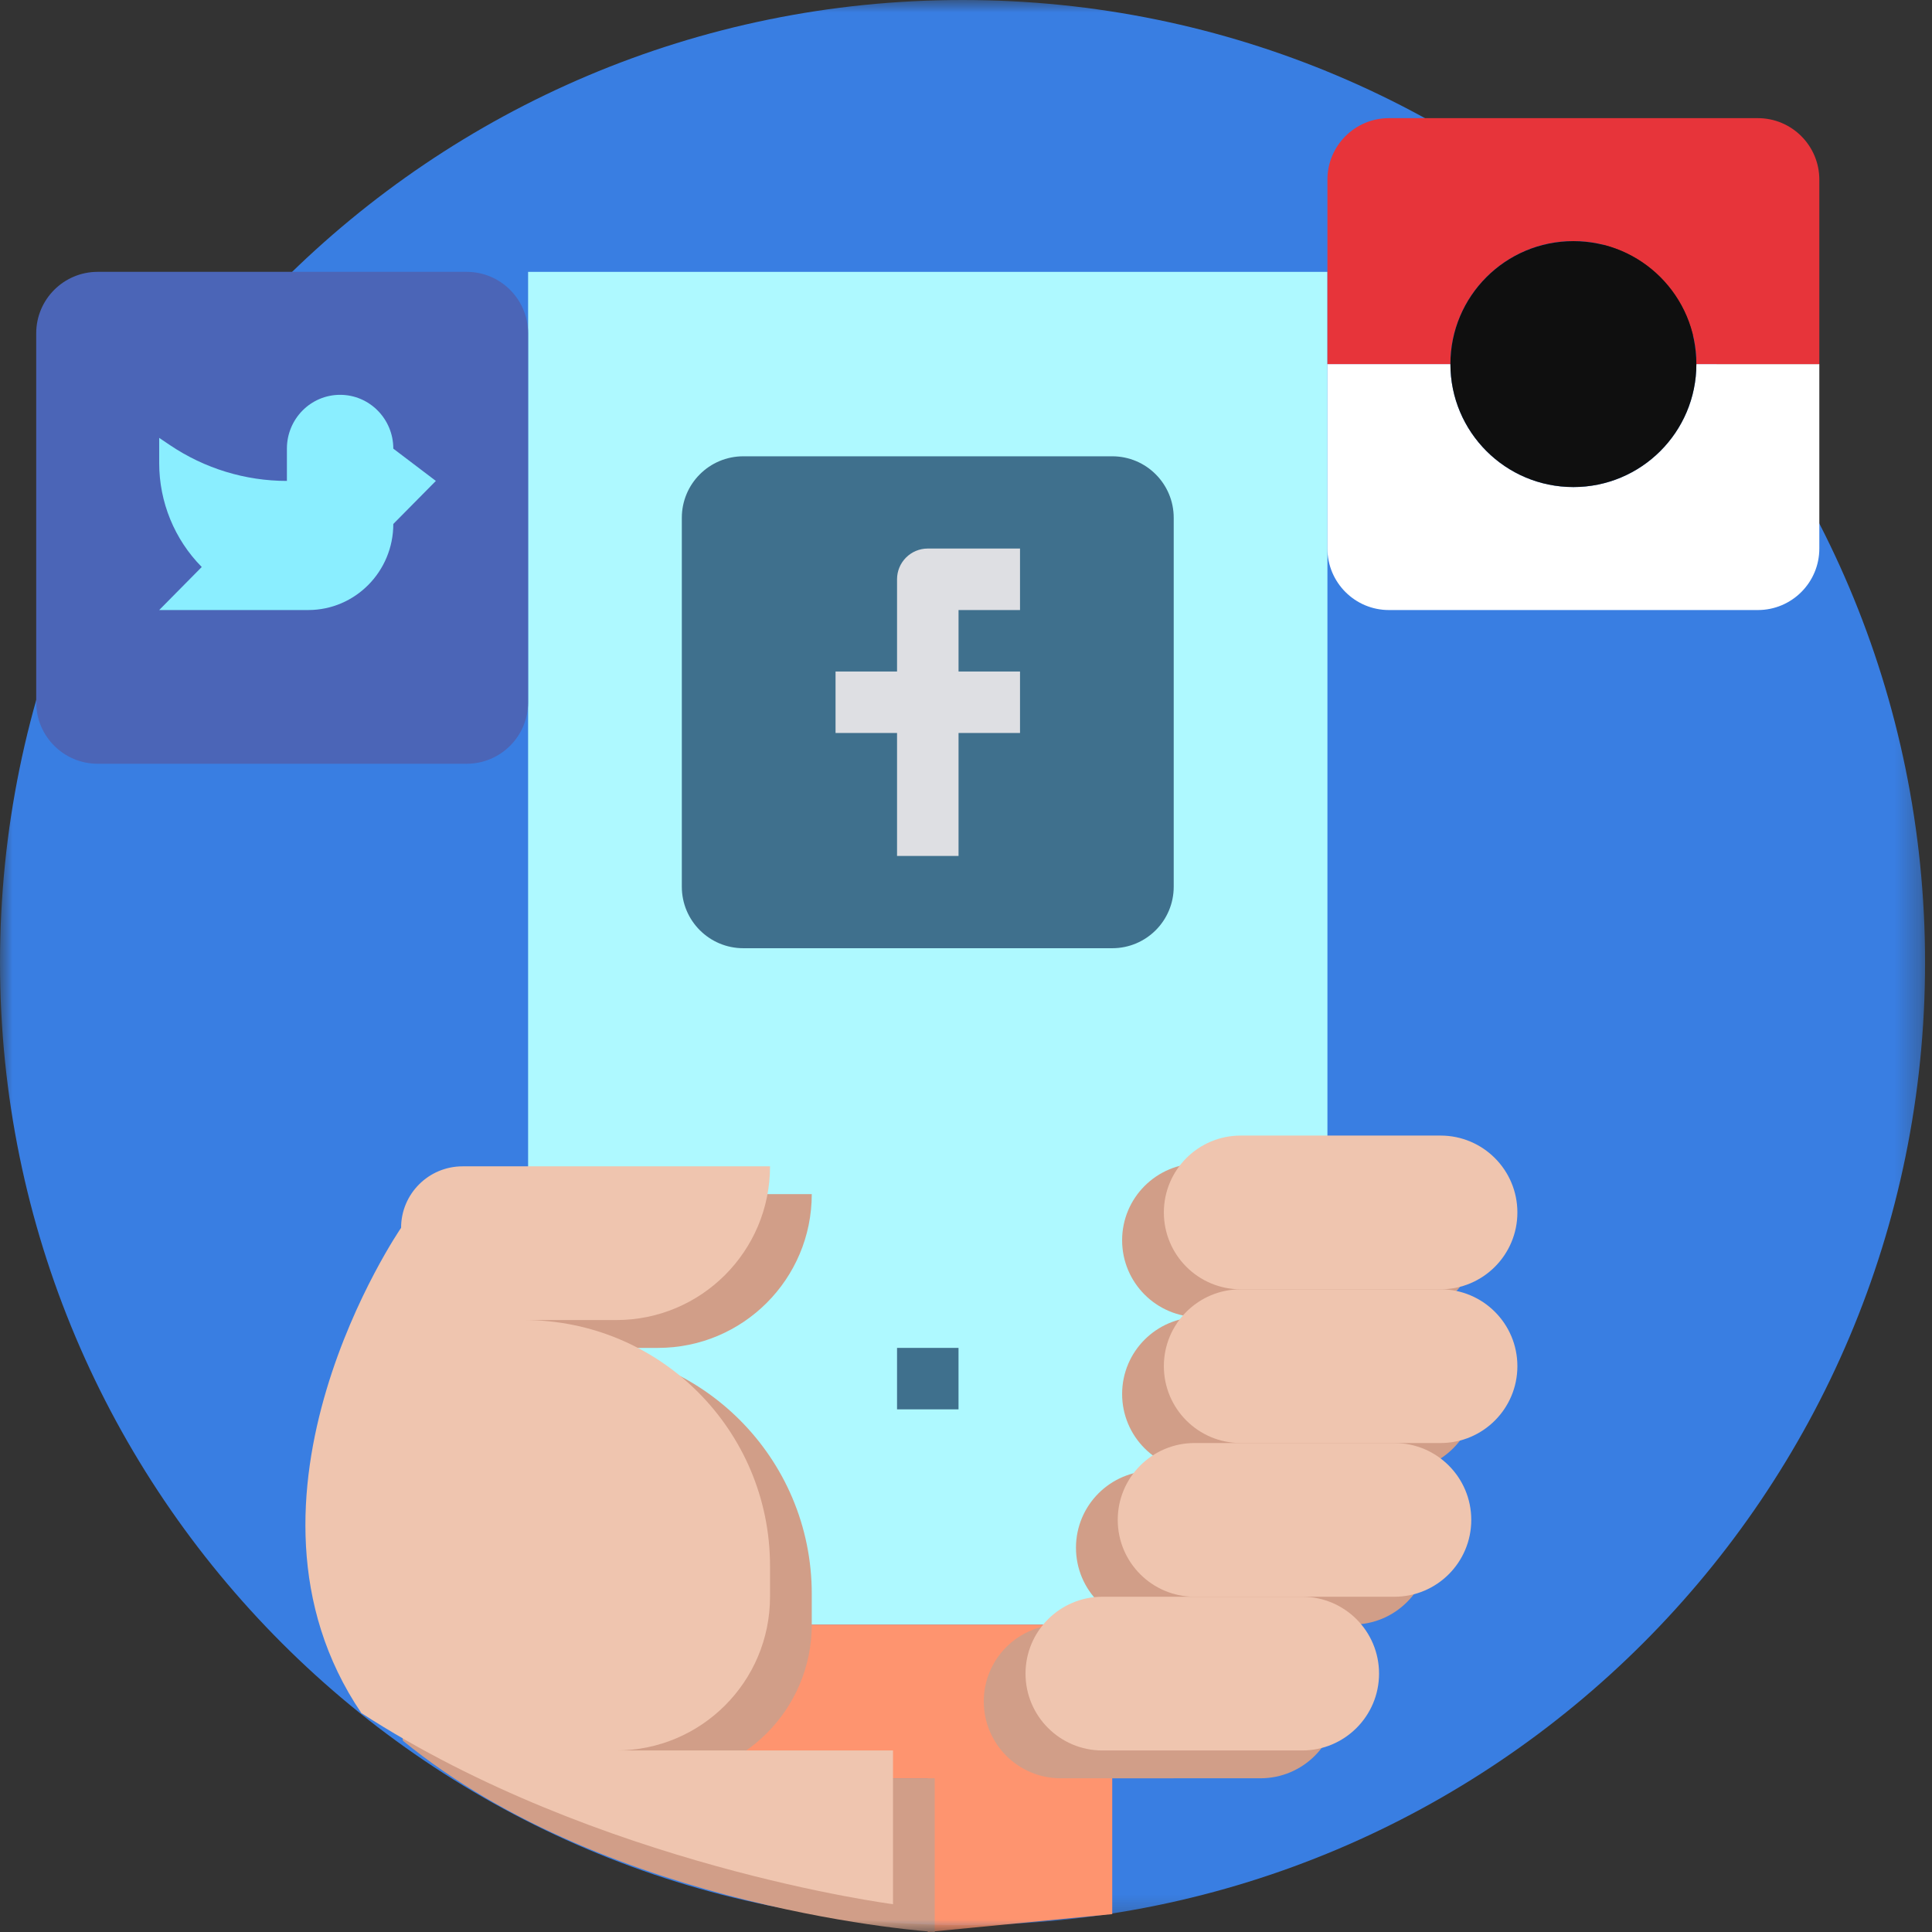
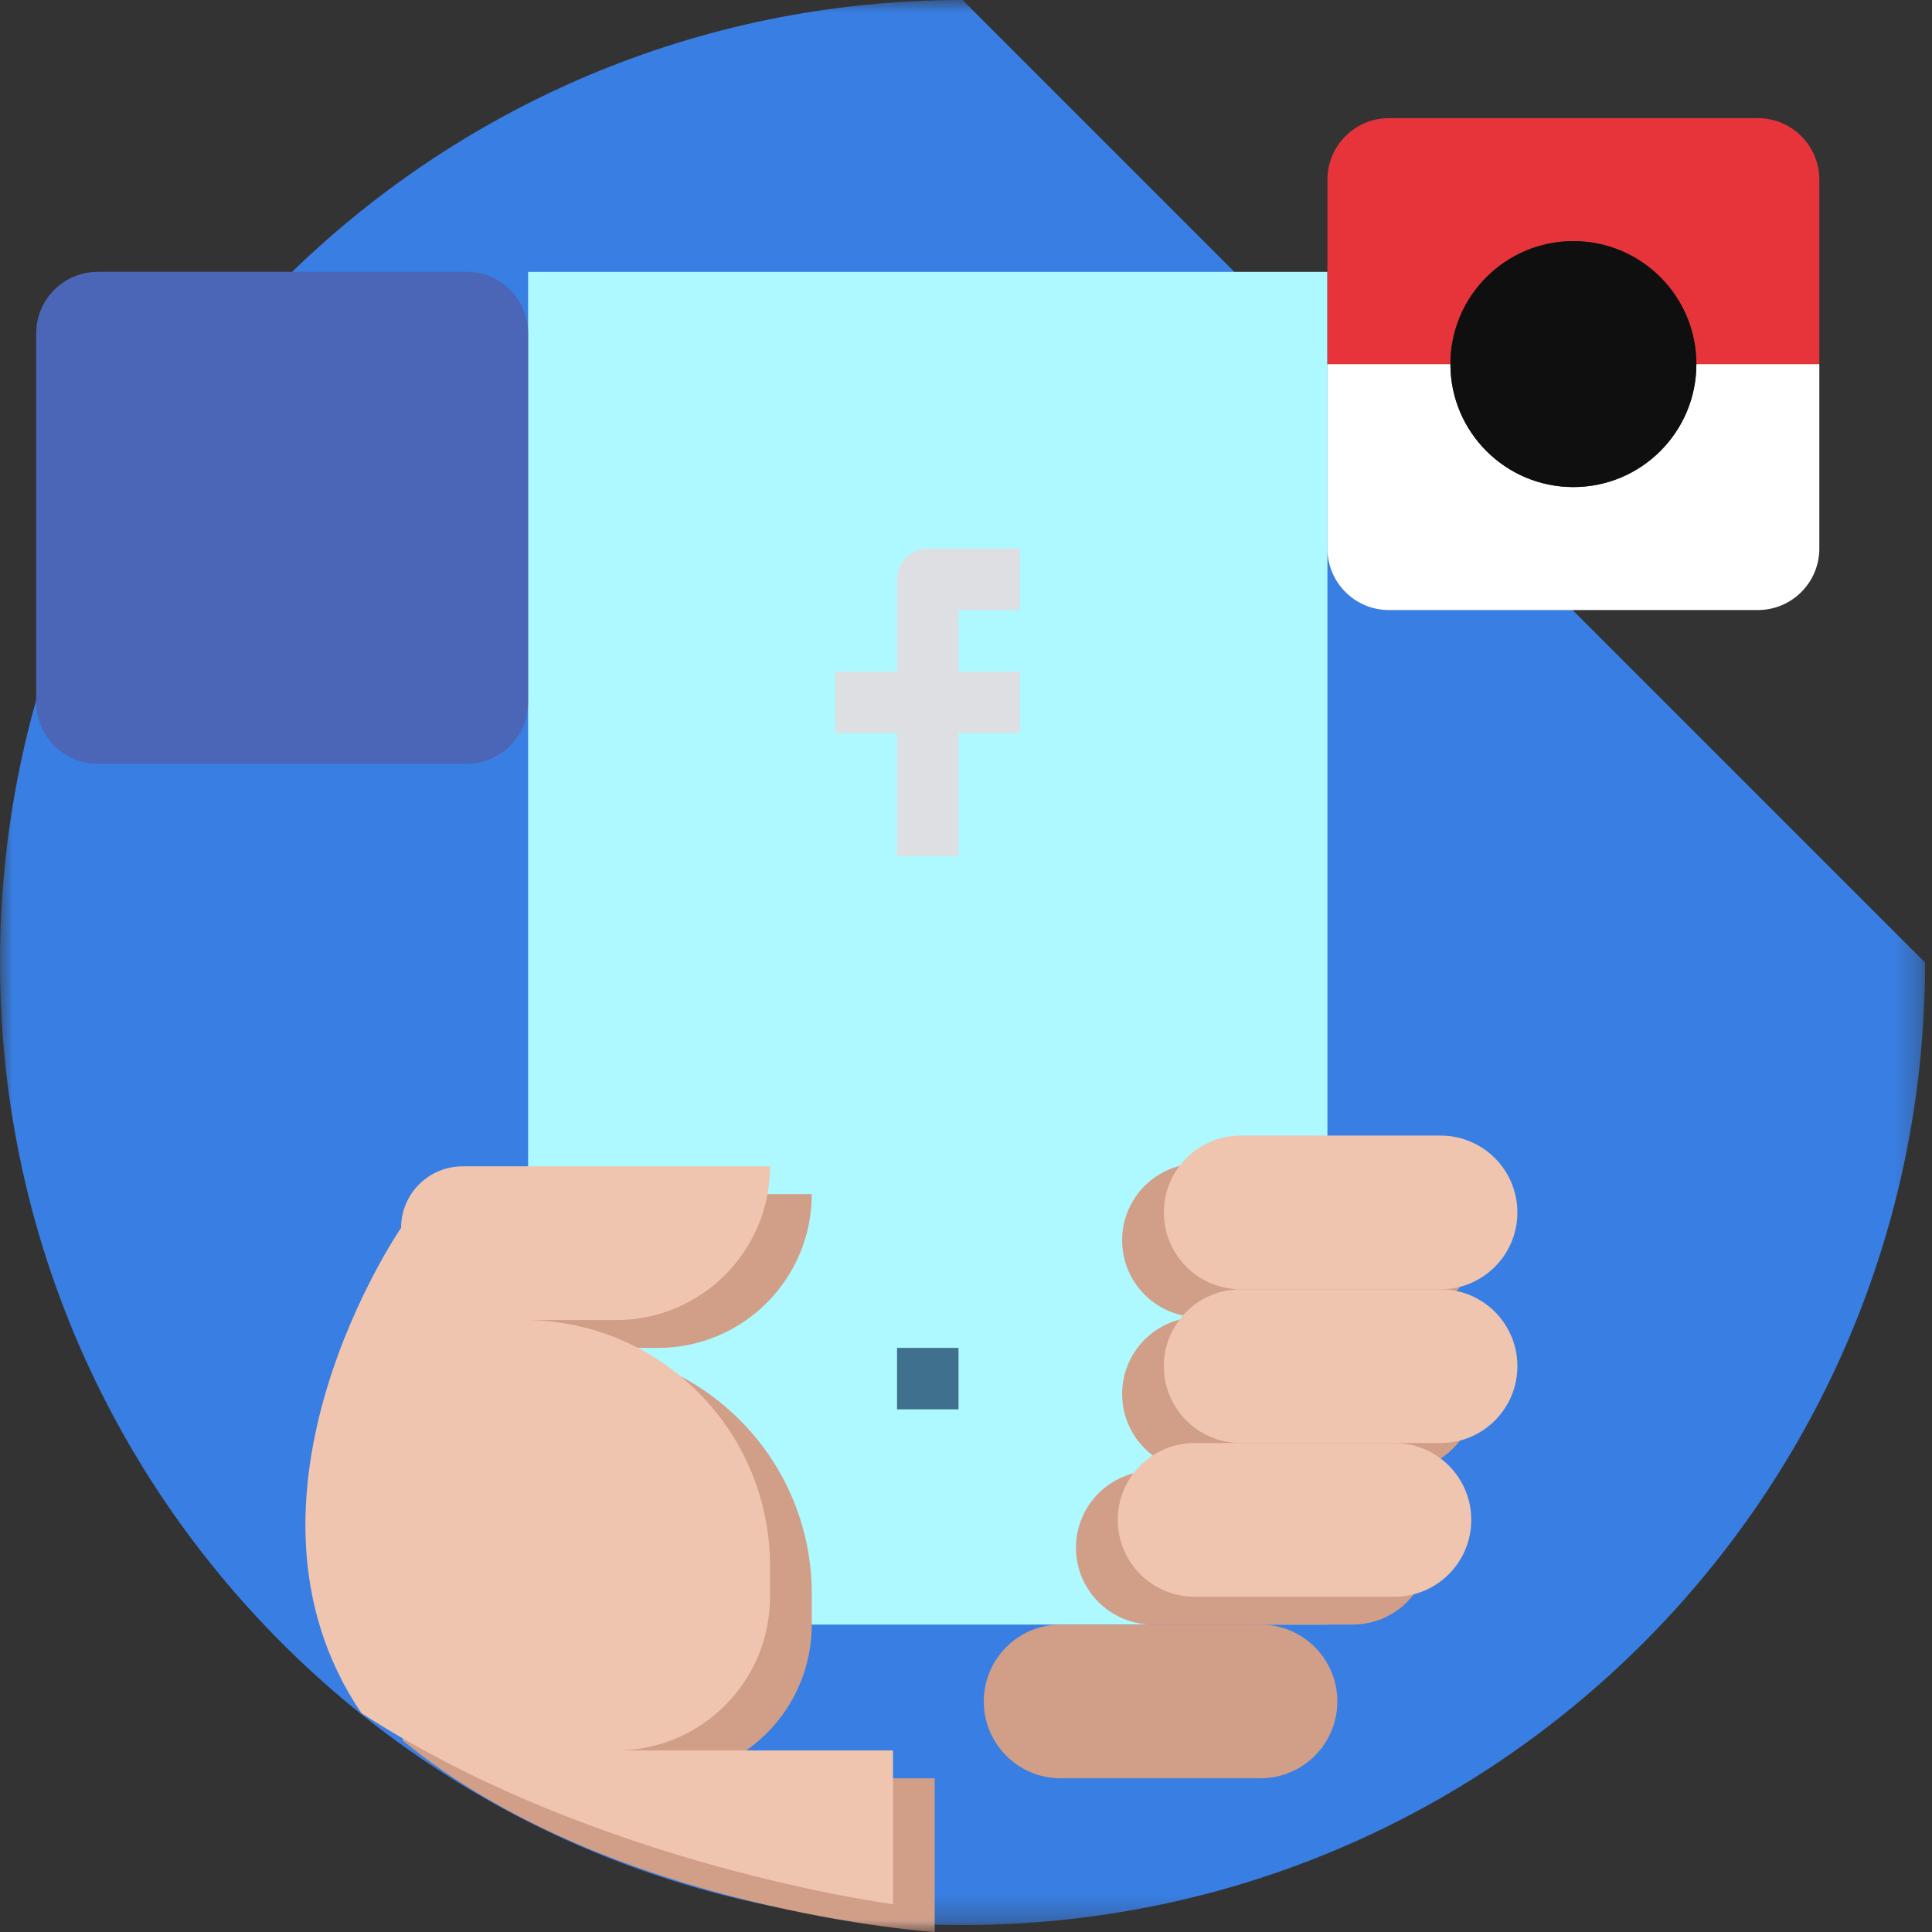
<svg xmlns="http://www.w3.org/2000/svg" width="78" height="78" viewBox="0 0 78 78" fill="none">
  <rect x="0" y="0" width="78" height="78" fill="#333333" stroke="none" />
  <g id="Ico-social-media">
    <g id="Group 25">
      <g id="Group 3">
        <mask id="mask0" mask-type="alpha" maskUnits="userSpaceOnUse" x="0" y="0" width="78" height="78">
          <path id="Clip 2" fill-rule="evenodd" clip-rule="evenodd" d="M0 0H77.72V77.719H0V0Z" fill="white" />
        </mask>
        <g mask="url(#mask0)">
-           <path id="Fill 1" fill-rule="evenodd" clip-rule="evenodd" d="M77.72 38.86C77.72 60.321 60.321 77.719 38.859 77.719C17.398 77.719 0 60.321 0 38.86C0 17.398 17.398 0 38.859 0C60.321 0 77.72 17.398 77.72 38.86Z" fill="#397EE2" />
+           <path id="Fill 1" fill-rule="evenodd" clip-rule="evenodd" d="M77.72 38.86C77.72 60.321 60.321 77.719 38.859 77.719C17.398 77.719 0 60.321 0 38.86C0 17.398 17.398 0 38.859 0Z" fill="#397EE2" />
        </g>
      </g>
      <mask id="mask1" mask-type="alpha" maskUnits="userSpaceOnUse" x="0" y="0" width="78" height="78">
        <path id="Clip 5" fill-rule="evenodd" clip-rule="evenodd" d="M0 78H77.72V0H0V78Z" fill="white" />
      </mask>
      <g mask="url(#mask1)">
        <path id="Fill 4" fill-rule="evenodd" clip-rule="evenodd" d="M21.321 65.589H53.592V10.976H21.321V65.589Z" fill="#AEF9FF" />
        <path id="Fill 6" fill-rule="evenodd" clip-rule="evenodd" d="M18.839 30.835H3.944C2.573 30.835 1.462 29.724 1.462 28.352V13.458C1.462 12.087 2.573 10.975 3.944 10.975H18.839C20.21 10.975 21.321 12.087 21.321 13.458V28.352C21.321 29.724 20.21 30.835 18.839 30.835Z" fill="#4B65B7" />
-         <path id="Fill 7" fill-rule="evenodd" clip-rule="evenodd" d="M44.904 38.282H30.01C28.638 38.282 27.527 37.171 27.527 35.799V20.905C27.527 19.534 28.638 18.422 30.01 18.422H44.904C46.276 18.422 47.386 19.534 47.386 20.905V35.799C47.386 37.171 46.276 38.282 44.904 38.282Z" fill="#3F708D" />
-         <path id="Fill 8" fill-rule="evenodd" clip-rule="evenodd" d="M6.427 17.678L6.86 17.97C8.259 18.913 9.902 19.416 11.583 19.416V18.113C11.583 16.913 12.544 15.94 13.731 15.94C14.917 15.94 15.879 16.913 15.879 18.113L17.597 19.416L15.879 21.154C15.879 23.073 14.34 24.629 12.442 24.629H6.427L8.145 22.891C7.045 21.779 6.427 20.269 6.427 18.697V17.678Z" fill="#8AEEFF" />
        <path id="Fill 9" fill-rule="evenodd" clip-rule="evenodd" d="M41.181 24.629V22.146H37.457C36.772 22.146 36.216 22.702 36.216 23.387V27.111H33.733V29.593H36.216V34.558H38.699V29.593H41.181V27.111H38.699V24.629H41.181Z" fill="#DEDFE3" />
        <path id="Fill 10" fill-rule="evenodd" clip-rule="evenodd" d="M63.521 19.664C60.78 19.664 58.557 17.441 58.557 14.7H53.592V22.147C53.592 23.517 54.704 24.629 56.074 24.629H70.969C72.34 24.629 73.451 23.517 73.451 22.147V14.7H68.487C68.487 17.441 66.263 19.664 63.521 19.664Z" fill="white" />
        <path id="Fill 11" fill-rule="evenodd" clip-rule="evenodd" d="M70.969 4.77H56.074C54.704 4.77 53.592 5.882 53.592 7.252V14.699H58.557C58.557 11.957 60.78 9.734 63.521 9.734C66.264 9.734 68.487 11.957 68.487 14.699H73.451V7.252C73.451 5.882 72.34 4.77 70.969 4.77Z" fill="#E7343A" />
        <path id="Fill 12" fill-rule="evenodd" clip-rule="evenodd" d="M63.521 9.735C66.263 9.735 68.487 11.957 68.487 14.699C68.487 17.441 66.263 19.664 63.521 19.664C60.78 19.664 58.557 17.441 58.557 14.699C58.557 11.957 60.78 9.735 63.521 9.735Z" fill="#0F0F0F" />
        <path id="Fill 13" fill-rule="evenodd" clip-rule="evenodd" d="M36.216 56.899H38.698V54.418H36.216V56.899Z" fill="#3F708D" />
-         <path id="Fill 14" fill-rule="evenodd" clip-rule="evenodd" d="M32.493 65.588C32.493 69.015 29.714 71.794 26.286 71.794H37.457V78L44.904 77.278V71.794H47.387V65.588H32.493Z" fill="#FE946F" />
        <path id="Fill 15" fill-rule="evenodd" clip-rule="evenodd" d="M56.473 53.176H48.406C46.692 53.176 45.303 51.787 45.303 50.073C45.303 48.359 46.692 46.971 48.406 46.971H56.473C58.187 46.971 59.577 48.359 59.577 50.073C59.577 51.787 58.187 53.176 56.473 53.176Z" fill="#D19E88" />
        <path id="Fill 16" fill-rule="evenodd" clip-rule="evenodd" d="M56.473 59.382H48.406C46.692 59.382 45.303 57.994 45.303 56.279C45.303 54.565 46.692 53.176 48.406 53.176H56.473C58.187 53.176 59.577 54.565 59.577 56.279C59.577 57.994 58.187 59.382 56.473 59.382Z" fill="#D19E88" />
        <path id="Fill 17" fill-rule="evenodd" clip-rule="evenodd" d="M54.611 65.588H46.543C44.83 65.588 43.44 64.199 43.44 62.486C43.44 60.77 44.83 59.382 46.543 59.382H54.611C56.325 59.382 57.714 60.77 57.714 62.486C57.714 64.199 56.325 65.588 54.611 65.588Z" fill="#D19E88" />
        <path id="Fill 18" fill-rule="evenodd" clip-rule="evenodd" d="M50.888 71.794H42.821C41.107 71.794 39.718 70.405 39.718 68.691C39.718 66.977 41.107 65.588 42.821 65.588H50.888C52.602 65.588 53.992 66.977 53.992 68.691C53.992 70.405 52.602 71.794 50.888 71.794Z" fill="#D19E88" />
        <path id="Fill 19" fill-rule="evenodd" clip-rule="evenodd" d="M58.159 52.053H50.09C48.377 52.053 46.988 50.663 46.988 48.95C46.988 47.236 48.377 45.846 50.09 45.846H58.159C59.873 45.846 61.261 47.236 61.261 48.95C61.261 50.663 59.873 52.053 58.159 52.053Z" fill="#EFC5AF" />
        <path id="Fill 20" fill-rule="evenodd" clip-rule="evenodd" d="M58.159 58.259H50.09C48.377 58.259 46.988 56.87 46.988 55.155C46.988 53.441 48.377 52.053 50.09 52.053H58.159C59.873 52.053 61.261 53.441 61.261 55.155C61.261 56.87 59.873 58.259 58.159 58.259Z" fill="#EFC5AF" />
        <path id="Fill 21" fill-rule="evenodd" clip-rule="evenodd" d="M56.296 64.465H48.228C46.515 64.465 45.126 63.076 45.126 61.362C45.126 59.647 46.515 58.259 48.228 58.259H56.296C58.011 58.259 59.399 59.647 59.399 61.362C59.399 63.076 58.011 64.465 56.296 64.465Z" fill="#EFC5AF" />
-         <path id="Fill 22" fill-rule="evenodd" clip-rule="evenodd" d="M52.574 70.671H44.505C42.792 70.671 41.403 69.281 41.403 67.568C41.403 65.854 42.792 64.465 44.505 64.465H52.574C54.287 64.465 55.676 65.854 55.676 67.568C55.676 69.281 54.287 70.671 52.574 70.671Z" fill="#EFC5AF" />
        <path id="Fill 23" fill-rule="evenodd" clip-rule="evenodd" d="M26.566 71.794C29.994 71.794 32.773 69.016 32.773 65.588V64.347C32.773 58.863 28.327 54.418 22.843 54.418H26.566C29.994 54.418 32.773 51.639 32.773 48.211H20.361C18.989 48.211 17.878 49.323 17.878 50.694C17.878 50.694 16.042 70.096 16.273 70.284C24.691 77.159 37.737 78 37.737 78V71.794H26.566Z" fill="#D19E88" />
        <path id="Fill 24" fill-rule="evenodd" clip-rule="evenodd" d="M24.882 70.671C28.31 70.671 31.088 67.893 31.088 64.465V63.224C31.088 57.74 26.643 53.294 21.159 53.294H24.882C28.31 53.294 31.088 50.515 31.088 47.088H18.677C17.305 47.088 16.193 48.199 16.193 49.57C16.193 49.57 8.697 60.464 14.589 69.161C24.128 75.335 36.053 76.877 36.053 76.877V70.671H24.882Z" fill="#EFC5AF" />
      </g>
    </g>
  </g>
</svg>